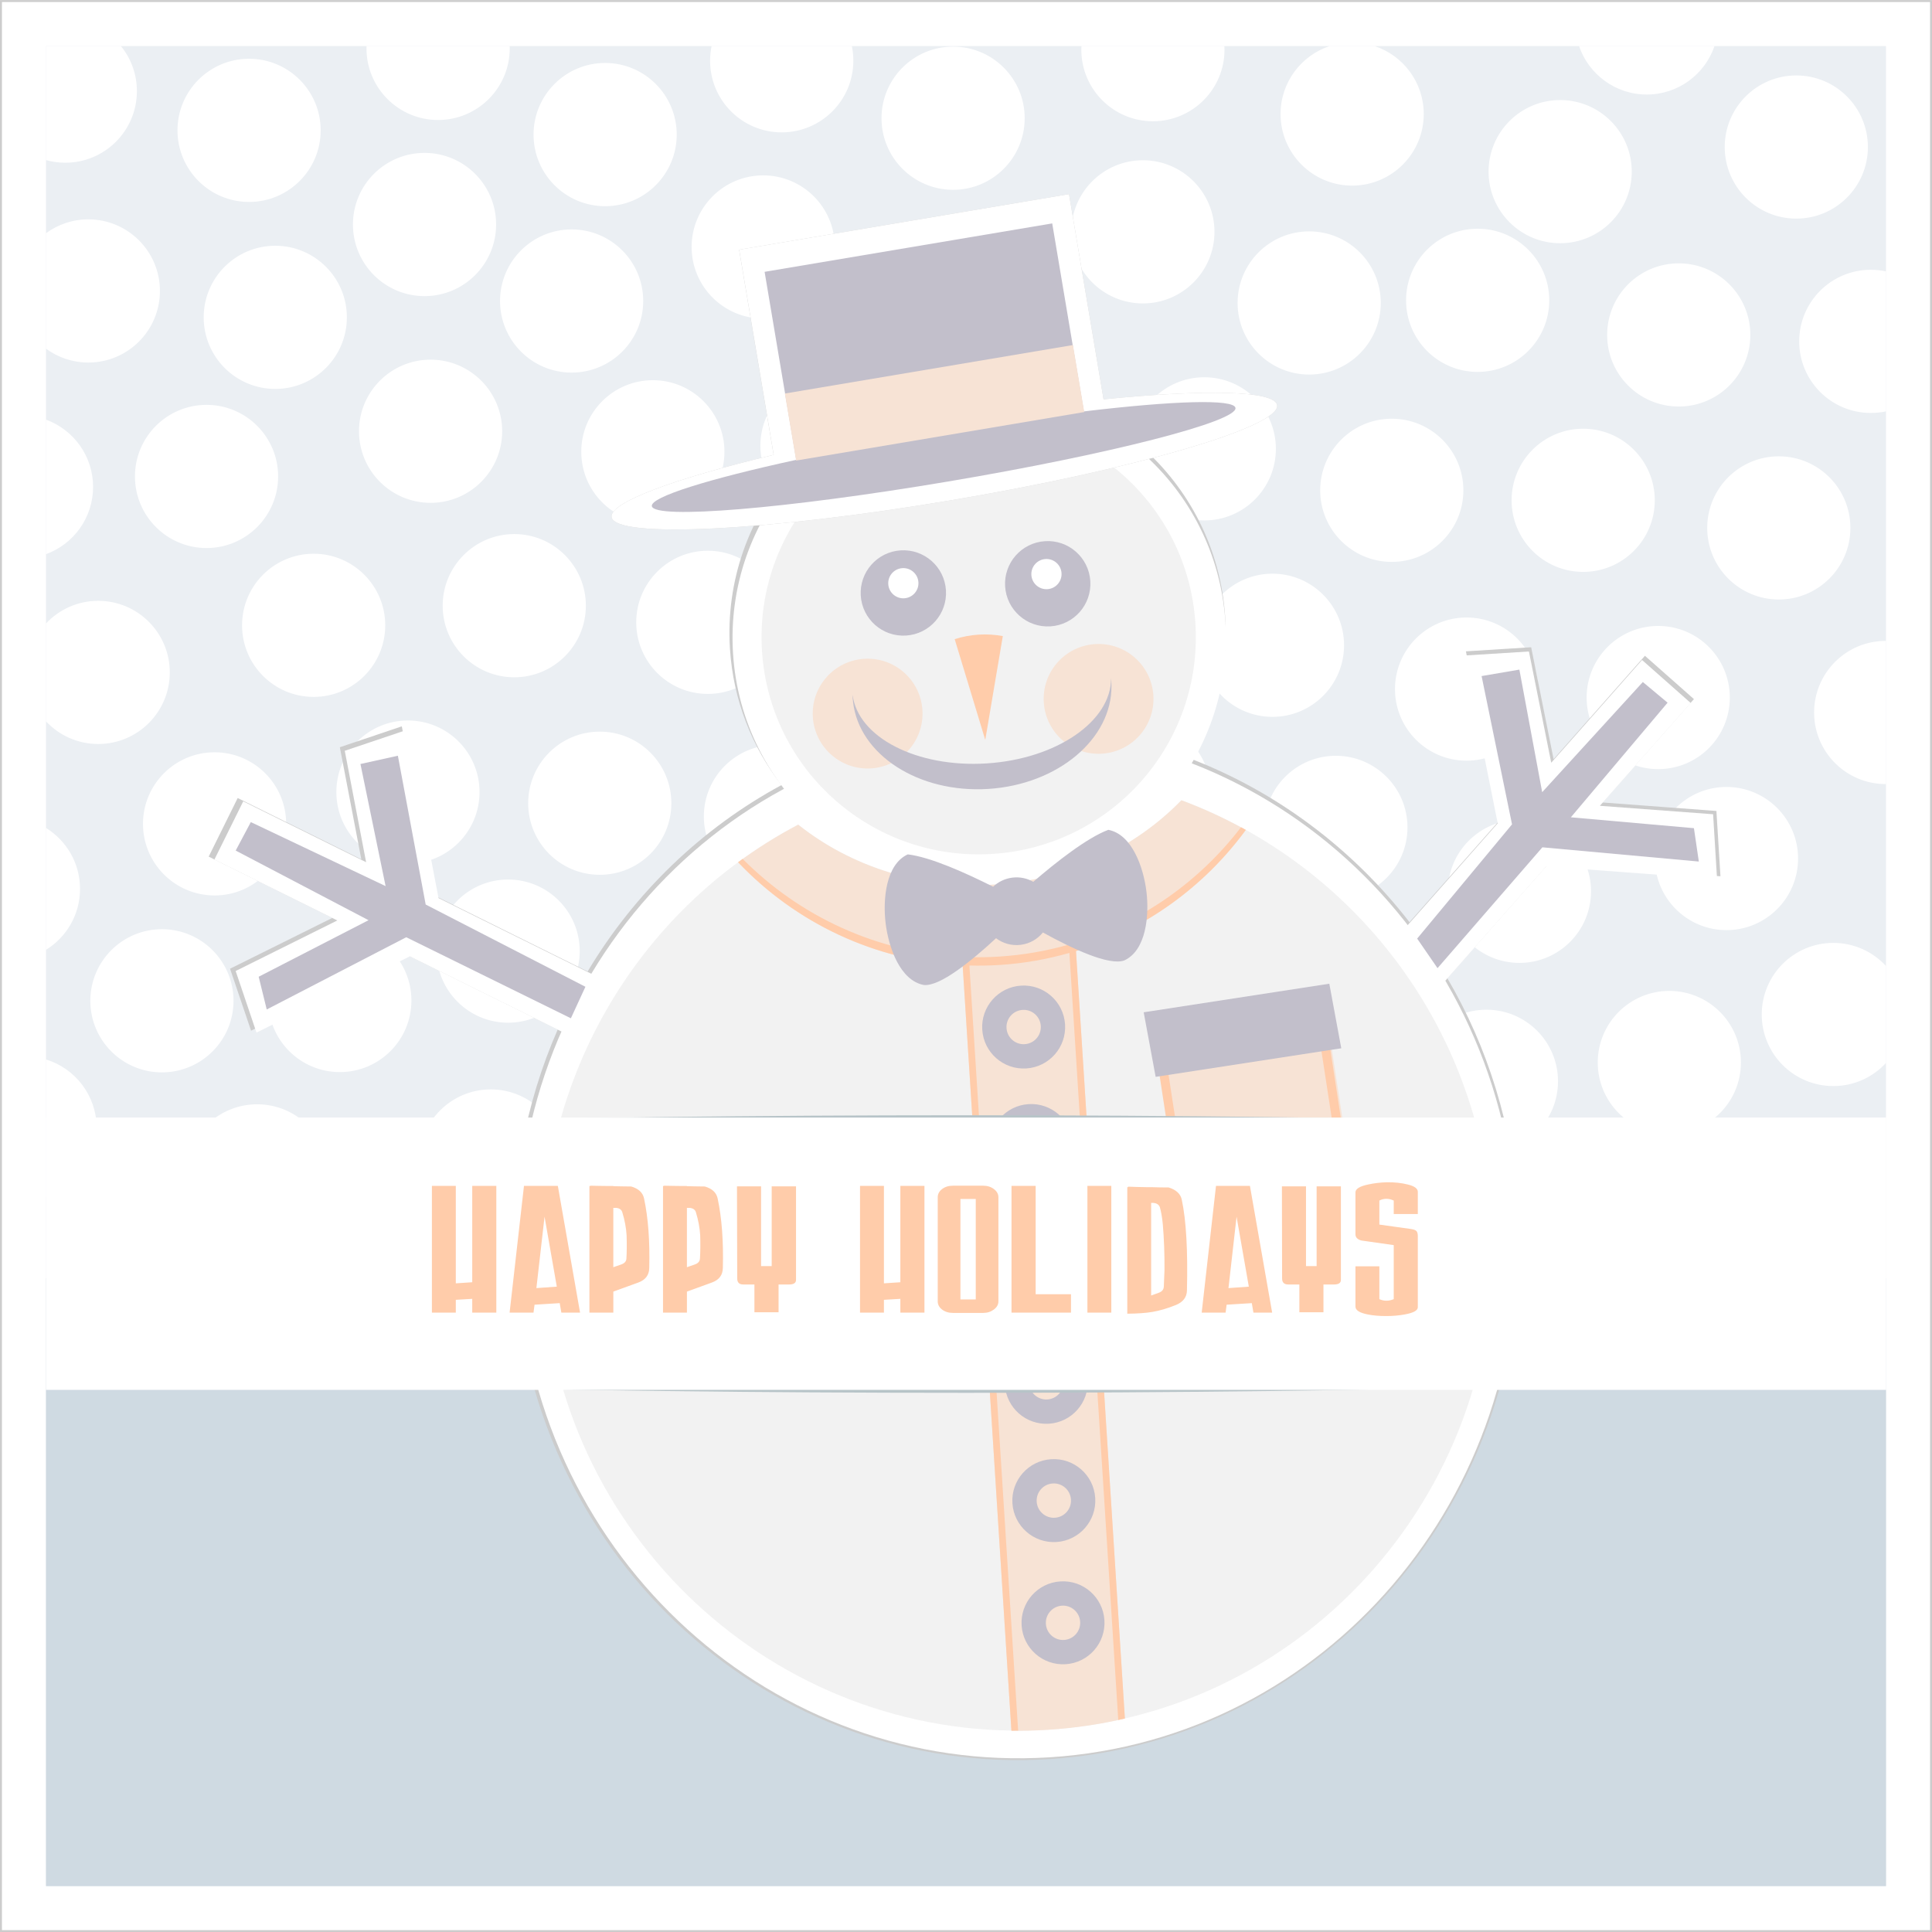
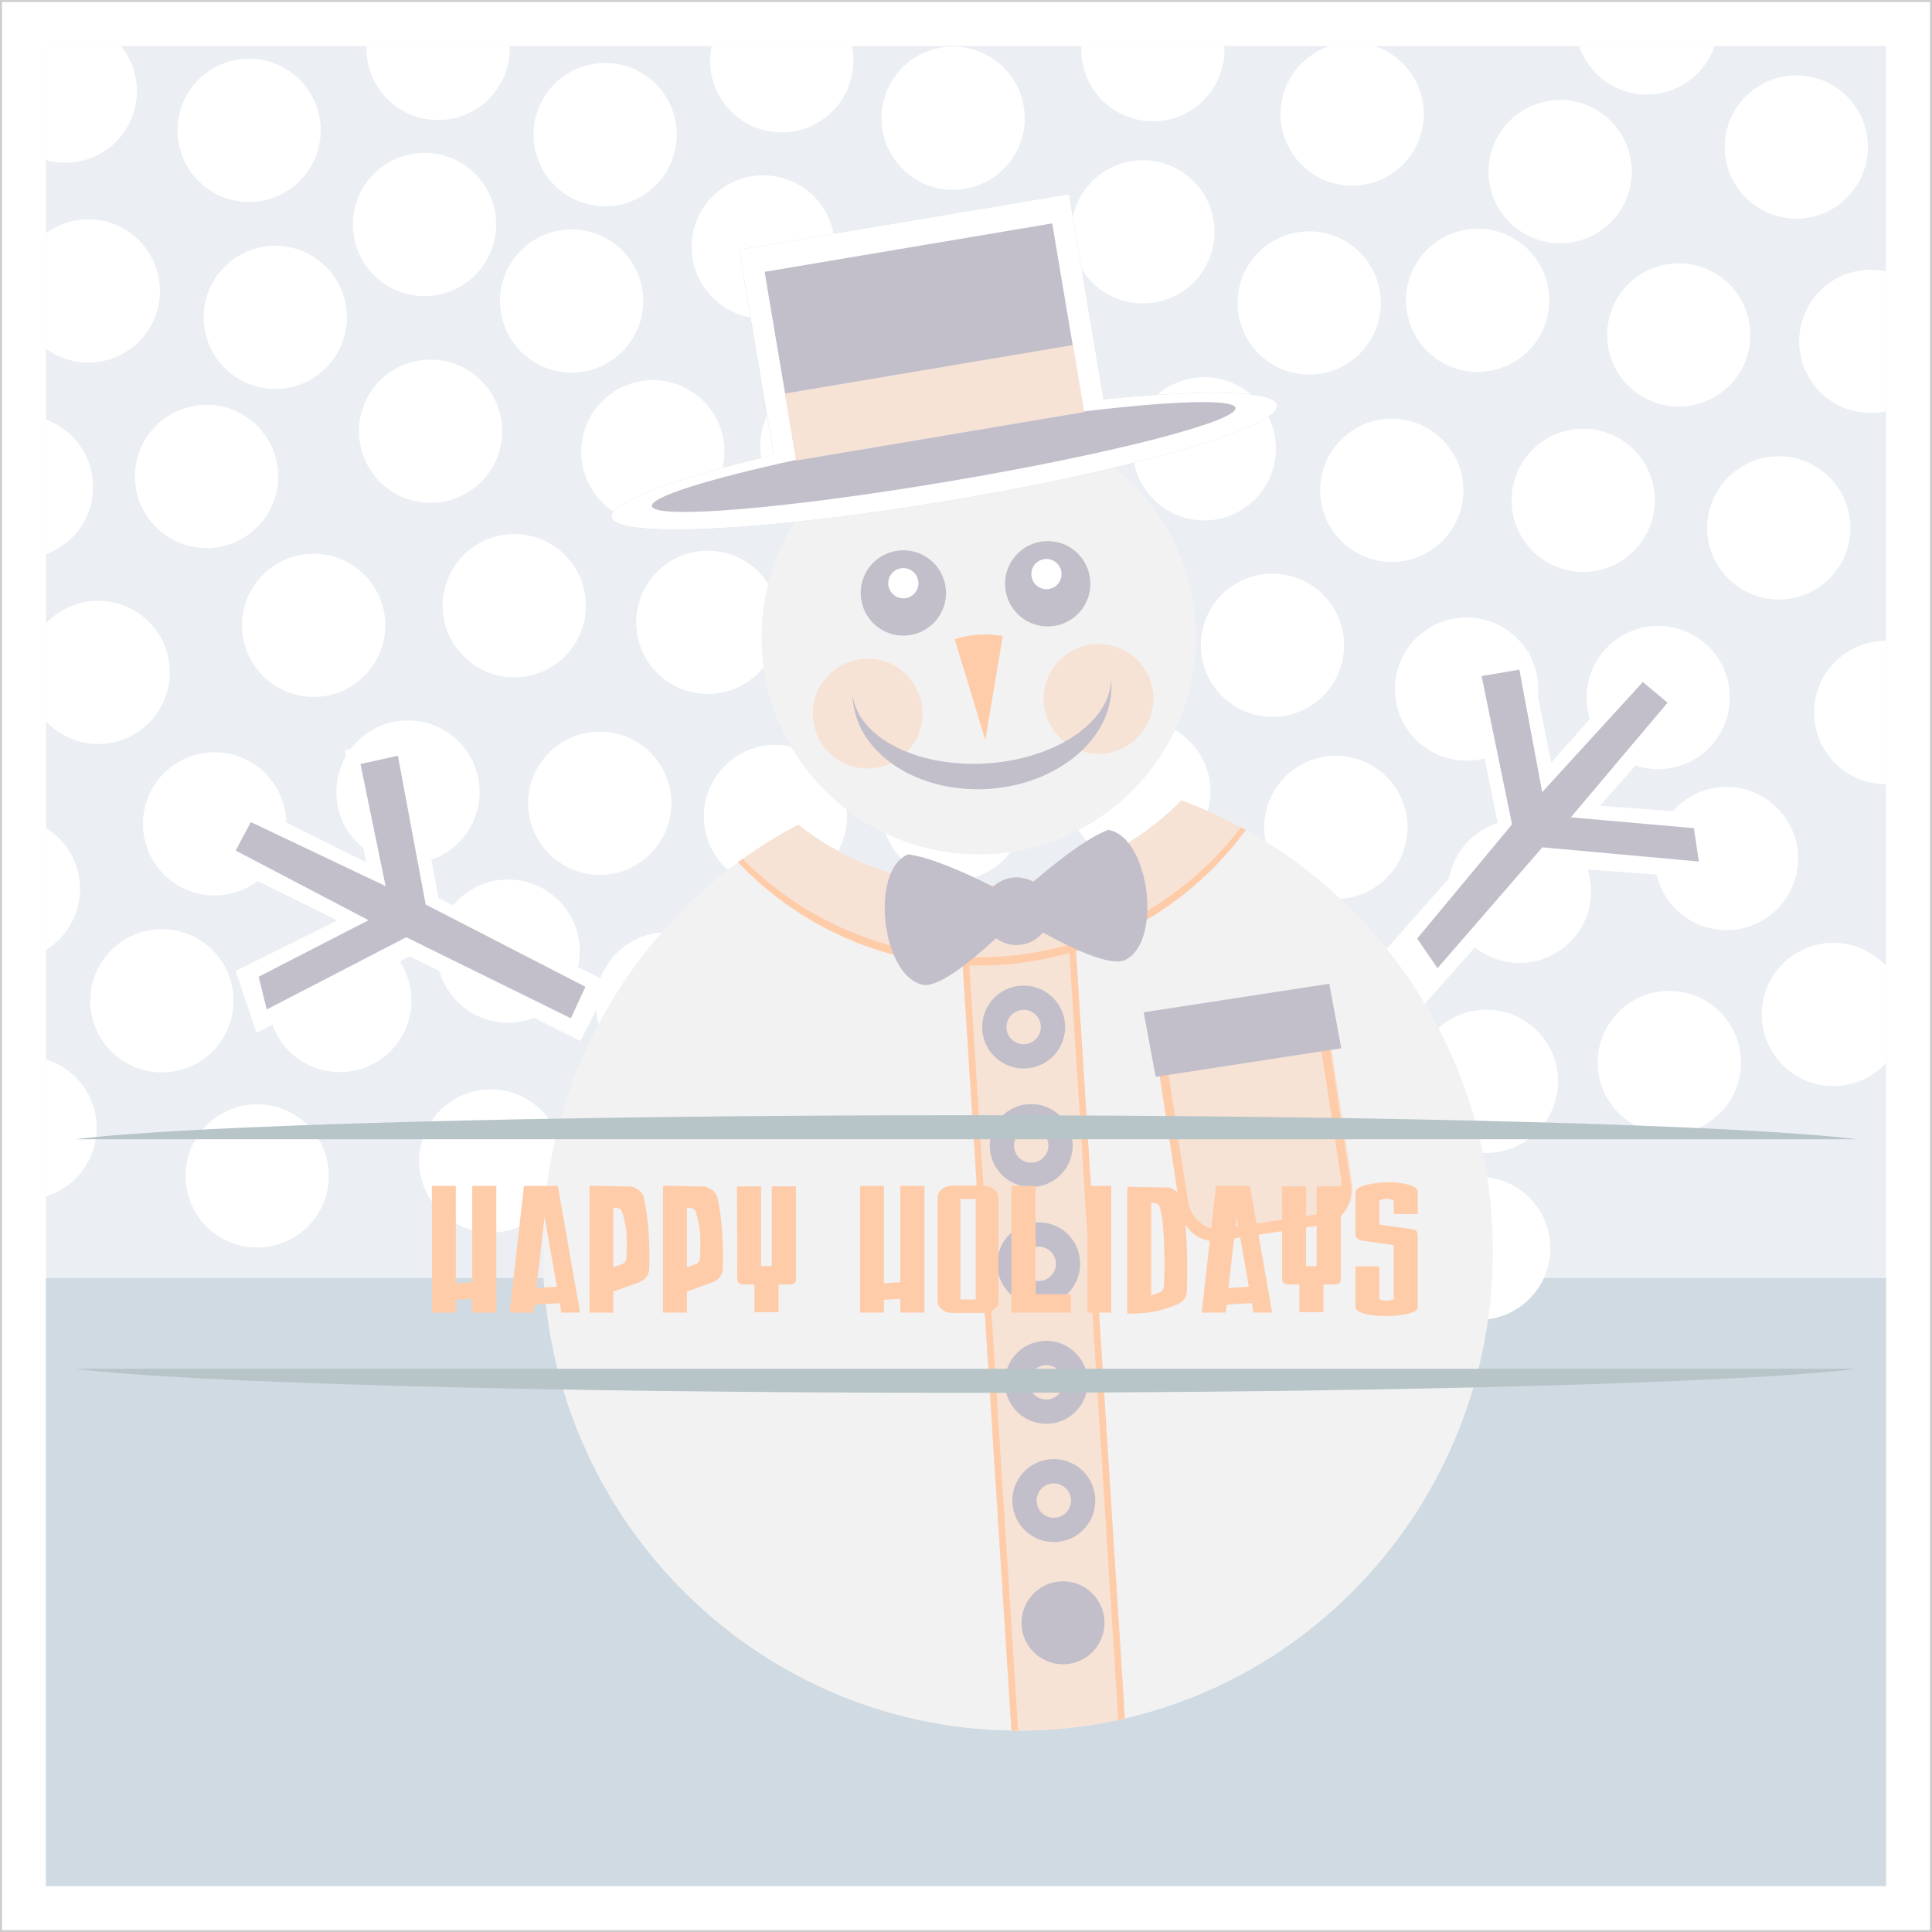
<svg xmlns="http://www.w3.org/2000/svg" xmlns:ns1="http://sodipodi.sourceforge.net/DTD/sodipodi-0.dtd" xmlns:ns2="http://www.inkscape.org/namespaces/inkscape" id="svg2" ns1:docname="_svgclean2.svg" viewBox="0 0 1000 1000" version="1.1" ns2:version="0.48.3.1 r9886">
  <title id="title3070">Simple Xmas Cards 5</title>
  <defs id="defs4">
    <filter id="filter4195" height="1.757" width="1.018" color-interpolation-filters="sRGB" y="-.378" x="-.009" ns2:collect="always">
      <feGaussianBlur id="feGaussianBlur4197" stdDeviation="2.543" ns2:collect="always" />
    </filter>
    <filter id="filter4199" height="1.757" width="1.018" color-interpolation-filters="sRGB" y="-.378" x="-.009" ns2:collect="always">
      <feGaussianBlur id="feGaussianBlur4201" stdDeviation="2.543" ns2:collect="always" />
    </filter>
    <filter id="filter6932" ns2:collect="always" color-interpolation-filters="sRGB">
      <feGaussianBlur id="feGaussianBlur6934" stdDeviation="2.952" ns2:collect="always" />
    </filter>
    <filter id="filter7008" ns2:collect="always" color-interpolation-filters="sRGB">
      <feGaussianBlur id="feGaussianBlur7010" stdDeviation="1.193" ns2:collect="always" />
    </filter>
  </defs>
  <ns1:namedview id="base" bordercolor="#666666" ns2:pageshadow="2" ns2:window-y="234" pagecolor="#ffffff" ns2:showpageshadow="false" ns2:window-maximized="0" ns2:zoom="0.21142616" ns2:window-x="234" ns2:window-height="452" showgrid="false" borderopacity="1.0" ns2:current-layer="layer1" ns2:cx="525.27738" ns2:cy="102.19516" showguides="true" ns2:guide-bbox="true" ns2:window-width="705" ns2:pageopacity="0.0" ns2:document-units="px" />
  <g id="layer1" ns2:label="Layer 1" ns2:groupmode="layer" transform="translate(-25 -27.362)">
    <g id="g7243" transform="translate(-533.27 -1073.4)">
      <path id="path6493" style="stroke:#cccccc;stroke-width:0.999;fill:#ffffff" ns2:connector-curvature="0" d="m558.77 1101.3h999v999h-999z" />
      <path id="path6495" style="fill:#ebeff3" ns2:connector-curvature="0" d="m582.08 1124.6h952.38v952.38h-952.38z" />
      <path id="path6497" d="m582.08 1762.3h952.38v314.71h-952.38z" style="fill:#cfdae2" ns2:connector-curvature="0" />
      <path id="path6499" style="fill:#ffffff" ns2:connector-curvature="0" d="m1445.7 1124.6c-4.978 14.589-18.785 25.089-35.06 25.089s-30.081-10.5-35.06-25.089h70.119zm-175.95 0c14.774 4.874 25.446 18.772 25.446 35.179 0 20.464-16.589 37.054-37.054 37.054-20.464 0-37.054-16.589-37.054-37.054 0-16.406 10.673-30.305 25.446-35.179h23.214zm-77.738 0c0.031 0.622 0.06 1.246 0.06 1.875 0 20.464-16.589 37.054-37.054 37.054-20.464 0-37.054-16.589-37.054-37.054 0-0.629 0.028-1.253 0.059-1.875h73.988zm-192.83 0c0.514 2.458 0.774 5.008 0.774 7.619 0 20.464-16.619 37.054-37.083 37.054s-37.054-16.589-37.054-37.054c0-2.611 0.26-5.161 0.774-7.619h72.589zm-177.11 0c0.013 0.406 0.03 0.811 0.03 1.22 0 20.464-16.619 37.054-37.083 37.054s-37.054-16.589-37.054-37.054c0-0.41 0.017-0.814 0.03-1.22h74.077zm-201.22 0c5.173 6.371 8.274 14.487 8.274 23.333 0 20.464-16.589 37.054-37.054 37.054-3.468 0-6.816-0.478-10-1.369v-59.018h38.78zm430.74 0.298c20.464 0 37.054 16.589 37.054 37.054 0 20.464-16.589 37.054-37.054 37.054-20.464 0-37.054-16.589-37.054-37.054 0-20.464 16.589-37.054 37.054-37.054zm-364.4 6.28c20.464 0 37.054 16.589 37.054 37.054 0 20.464-16.589 37.054-37.054 37.054-20.464 0-37.054-16.589-37.054-37.054 0-20.464 16.589-37.054 37.054-37.054zm184.29 2.173c20.464 0 37.054 16.619 37.054 37.083s-16.589 37.054-37.054 37.054c-20.464 0-37.054-16.589-37.054-37.054 0-20.464 16.589-37.083 37.054-37.083zm616.55 6.458c20.464 0 37.054 16.589 37.054 37.054 0 20.464-16.589 37.054-37.054 37.054-20.464 0-37.054-16.589-37.054-37.054 0-20.464 16.589-37.054 37.054-37.054zm-122.23 12.738c20.464 0 37.054 16.589 37.054 37.054 0 20.464-16.589 37.054-37.054 37.054-20.464 0-37.054-16.589-37.054-37.054 0-20.464 16.589-37.054 37.054-37.054zm-587.8 27.351c20.464 0 37.054 16.589 37.054 37.054 0 20.464-16.589 37.083-37.054 37.083-20.464 0-37.054-16.619-37.054-37.083s16.589-37.054 37.054-37.054zm371.82 3.809c20.464 0 37.054 16.589 37.054 37.054 0 20.464-16.589 37.054-37.054 37.054-20.464 0-37.054-16.589-37.054-37.054 0-20.464 16.589-37.054 37.054-37.054zm-196.52 7.827c20.464 0 37.054 16.589 37.054 37.054 0 20.464-16.589 37.054-37.054 37.054-20.464 0-37.054-16.589-37.054-37.054 0-20.464 16.589-37.054 37.054-37.054zm96.399 22.708c20.464 0 37.054 16.589 37.054 37.054 0 20.464-16.589 37.054-37.054 37.054-20.464 0-37.054-16.589-37.054-37.054 0-20.464 16.589-37.054 37.054-37.054zm-445.71 0.06c20.464 0 37.054 16.589 37.054 37.054 0 20.464-16.589 37.054-37.054 37.054-8.198 0-15.768-2.666-21.905-7.173v-59.762c6.137-4.507 13.707-7.173 21.905-7.173zm719.11 4.851c20.464 0 37.054 16.589 37.054 37.054 0 20.464-16.589 37.054-37.054 37.054-20.464 0-37.054-16.589-37.054-37.054 0-20.464 16.589-37.054 37.054-37.054zm-468.96 0.357c20.464 0 37.054 16.589 37.054 37.054 0 20.464-16.589 37.054-37.054 37.054-20.464 0-37.054-16.589-37.054-37.054 0-20.464 16.589-37.054 37.054-37.054zm381.76 1.012c20.464 0 37.054 16.589 37.054 37.054 0 20.464-16.589 37.054-37.054 37.054-20.464 0-37.054-16.589-37.054-37.054 0-20.464 16.589-37.054 37.054-37.054zm-535.15 7.441c20.464 0 37.054 16.589 37.054 37.054 0 20.464-16.589 37.054-37.054 37.054-20.464 0-37.054-16.589-37.054-37.054 0-20.464 16.589-37.054 37.054-37.054zm726.43 9.107c20.464 0 37.054 16.589 37.054 37.054 0 20.464-16.589 37.054-37.054 37.054-20.464 0-37.054-16.589-37.054-37.054 0-20.464 16.589-37.054 37.054-37.054zm99.405 3.333c2.707 0 5.345 0.282 7.887 0.833v72.44c-2.542 0.551-5.18 0.833-7.887 0.833-20.464 0-37.054-16.589-37.054-37.054 0-20.464 16.589-37.054 37.054-37.054zm-745.45 46.518c20.464 0 37.054 16.589 37.054 37.054 0 20.464-16.589 37.054-37.054 37.054-20.464 0-37.054-16.589-37.054-37.054 0-20.464 16.589-37.054 37.054-37.054zm315.71 4.792c20.464 0 37.054 16.589 37.054 37.054 0 20.464-16.589 37.054-37.054 37.054-20.464 0-37.083-16.589-37.083-37.054 0-20.464 16.619-37.054 37.083-37.054zm-107.95 2.679c20.464 0 37.054 16.589 37.054 37.054 0 20.464-16.589 37.054-37.054 37.054-20.464 0-37.054-16.589-37.054-37.054 0-20.464 16.589-37.054 37.054-37.054zm192.71 1.637c20.464 0 37.054 16.589 37.054 37.054 0 20.464-16.589 37.054-37.054 37.054-20.464 0-37.054-16.589-37.054-37.054 0-20.464 16.589-37.054 37.054-37.054zm-285.42 1.518c20.464 0 37.054 16.589 37.054 37.054 0 20.464-16.589 37.054-37.054 37.054-20.464 0-37.054-16.589-37.054-37.054 0-20.464 16.589-37.054 37.054-37.054zm-231.01 12.768c20.464 0 37.054 16.589 37.054 37.054 0 20.464-16.589 37.054-37.054 37.054-20.464 0-37.054-16.589-37.054-37.054 0-20.464 16.589-37.054 37.054-37.054zm613.48 7.173c20.464 0 37.054 16.589 37.054 37.054 0 20.464-16.589 37.054-37.054 37.054-20.464 0-37.054-16.589-37.054-37.054 0-20.464 16.589-37.054 37.054-37.054zm-696.58 0.476c14.22 5.178 24.375 18.81 24.375 34.822 0 16.011-10.155 29.644-24.375 34.821v-69.643zm795.65 4.702c20.464 0 37.054 16.589 37.054 37.054 0 20.464-16.589 37.054-37.054 37.054-20.464 0-37.054-16.589-37.054-37.054 0-20.464 16.589-37.054 37.054-37.054zm101.25 14.286c20.464 0 37.054 16.589 37.054 37.054 0 20.464-16.589 37.054-37.054 37.054-20.464 0-37.054-16.589-37.054-37.054 0-20.464 16.589-37.054 37.054-37.054zm-654.52 40.238c20.464 0 37.054 16.619 37.054 37.083s-16.589 37.054-37.054 37.054c-20.464 0-37.054-16.589-37.054-37.054 0-20.464 16.589-37.083 37.054-37.083zm100.18 8.631c20.464 0 37.054 16.589 37.054 37.054 0 20.464-16.589 37.054-37.054 37.054-20.464 0-37.054-16.589-37.054-37.054 0-20.464 16.589-37.054 37.054-37.054zm-204.02 1.548c20.464 0 37.054 16.589 37.054 37.054 0 20.464-16.589 37.054-37.054 37.054-20.464 0-37.054-16.589-37.054-37.054 0-20.464 16.589-37.054 37.054-37.054zm300.24 0.268c20.464 0 37.054 16.589 37.054 37.054 0 20.464-16.589 37.054-37.054 37.054-20.464 0-37.054-16.589-37.054-37.054 0-20.464 16.589-37.054 37.054-37.054zm88.75 2.827c20.464 0 37.054 16.589 37.054 37.054 0 20.464-16.589 37.054-37.054 37.054-20.464 0-37.054-16.589-37.054-37.054 0-20.464 16.589-37.054 37.054-37.054zm107.29 7.232c20.464 0 37.054 16.589 37.054 37.054 0 20.464-16.589 37.054-37.054 37.054-20.464 0-37.054-16.589-37.054-37.054 0-20.464 16.589-37.054 37.054-37.054zm-607.8 14.048c20.464 0 37.054 16.589 37.054 37.054 0 20.464-16.589 37.054-37.054 37.054-10.661 0-20.264-4.519-27.024-11.726v-50.655c6.76-7.207 16.363-11.726 27.024-11.726zm708.27 8.631c20.464 0 37.054 16.589 37.054 37.054 0 20.464-16.589 37.054-37.054 37.054-20.464 0-37.054-16.589-37.054-37.054 0-20.464 16.589-37.054 37.054-37.054zm99.196 4.375c20.464 0 37.054 16.589 37.054 37.054 0 20.464-16.589 37.054-37.054 37.054-20.464 0-37.054-16.589-37.054-37.054 0-20.464 16.589-37.054 37.054-37.054zm117.89 7.738v74.107c-0.05 0-0.099 0-0.149 0-20.464 0-37.054-16.589-37.054-37.054 0-20.464 16.589-37.054 37.054-37.054 0.05 0 0.099-0 0.149 0zm-386.7 41.042c20.464 0 37.054 16.589 37.054 37.054 0 20.464-16.589 37.054-37.054 37.054-20.464 0-37.054-16.589-37.054-37.054 0-20.464 16.589-37.054 37.054-37.054zm-378.33 0.149c20.464 0 37.054 16.589 37.054 37.054 0 20.464-16.589 37.054-37.054 37.054-20.464 0-37.054-16.589-37.054-37.054 0-20.464 16.589-37.054 37.054-37.054zm99.286 5.774c20.464 0 37.054 16.589 37.054 37.054 0 20.464-16.589 37.054-37.054 37.054-20.464 0-37.054-16.589-37.054-37.054 0-20.464 16.589-37.054 37.054-37.054zm182.89 3.036c20.464 0 37.054 16.589 37.054 37.054 0 20.464-16.589 37.054-37.054 37.054-20.464 0-37.054-16.589-37.054-37.054 0-20.464 16.589-37.054 37.054-37.054zm-91.964 3.809c20.464 0 37.054 16.589 37.054 37.054 0 20.464-16.589 37.054-37.054 37.054-20.464 0-37.054-16.589-37.054-37.054 0-20.464 16.589-37.054 37.054-37.054zm-290.3 3.839c20.464 0 37.054 16.589 37.054 37.054 0 20.464-16.589 37.054-37.054 37.054-20.464 0-37.054-16.589-37.054-37.054 0-20.464 16.589-37.054 37.054-37.054zm580.36 1.815c20.464 0 37.083 16.589 37.083 37.054 0 20.464-16.619 37.054-37.083 37.054s-37.054-16.589-37.054-37.054c0-20.464 16.589-37.054 37.054-37.054zm202.2 16.131c20.464 0 37.054 16.589 37.054 37.054 0 20.464-16.589 37.054-37.054 37.054-20.464 0-37.054-16.589-37.054-37.054 0-20.464 16.589-37.054 37.054-37.054zm-107.17 16.964c20.464 0 37.054 16.589 37.054 37.054 0 20.464-16.589 37.054-37.054 37.054-20.464 0-37.054-16.589-37.054-37.054 0-20.464 16.589-37.054 37.054-37.054zm-762.65 4.256c10.574 6.526 17.619 18.21 17.619 31.548s-7.045 25.022-17.619 31.548v-63.095zm591.28 24.911c20.464 0 37.054 16.589 37.054 37.054 0 20.464-16.589 37.054-37.054 37.054-20.464 0-37.054-16.589-37.054-37.054 0-20.464 16.589-37.054 37.054-37.054zm-352.08 1.786c20.464 0 37.054 16.589 37.054 37.054 0 20.464-16.589 37.054-37.054 37.054-20.464 0-37.054-16.589-37.054-37.054 0-20.464 16.589-37.054 37.054-37.054zm268.07 8.095c20.464 0 37.054 16.589 37.054 37.054 0 20.464-16.589 37.054-37.054 37.054-20.464 0-37.054-16.589-37.054-37.054 0-20.464 16.589-37.054 37.054-37.054zm-355.18 17.47c20.464 0 37.054 16.589 37.054 37.054 0 20.464-16.589 37.054-37.054 37.054-20.464 0-37.054-16.589-37.054-37.054 0-20.464 16.589-37.054 37.054-37.054zm-92.083 0.149c20.464 0 37.054 16.589 37.054 37.054 0 20.464-16.589 37.054-37.054 37.054-20.464 0-37.054-16.589-37.054-37.054 0-20.464 16.589-37.054 37.054-37.054zm261.61 1.548c20.464 0 37.054 16.589 37.054 37.054 0 20.464-16.589 37.054-37.054 37.054-20.464 0-37.054-16.589-37.054-37.054 0-20.464 16.589-37.054 37.054-37.054zm603.51 5.536c10.781 0 20.491 4.614 27.262 11.964v50.178c-6.771 7.35-16.48 11.964-27.262 11.964-20.464 0-37.054-16.589-37.054-37.054 0-20.464 16.589-37.054 37.054-37.054zm-511.88 0.714c20.465 0 37.054 16.589 37.054 37.054 0 20.464-16.589 37.054-37.054 37.054-20.464 0-37.054-16.589-37.054-37.054 0-20.464 16.589-37.054 37.054-37.054zm247.02 3.214c20.464 0 37.054 16.589 37.054 37.054 0 20.464-16.589 37.054-37.054 37.054-20.464 0-37.054-16.589-37.054-37.054 0-20.464 16.589-37.054 37.054-37.054zm179.97 20.923c20.464 0 37.054 16.589 37.054 37.054 0 20.464-16.589 37.054-37.054 37.054-20.464 0-37.054-16.589-37.054-37.054 0-20.464 16.589-37.054 37.054-37.054zm-94.673 9.732c20.464 0 37.054 16.589 37.054 37.054 0 20.464-16.589 37.054-37.054 37.054-20.464 0-37.054-16.589-37.054-37.054 0-20.464 16.589-37.054 37.054-37.054zm-745.57 25.744c15.176 4.635 26.22 18.753 26.22 35.446s-11.044 30.811-26.22 35.446v-70.893zm566.96 1.726c20.464 0 37.054 16.589 37.054 37.054 0 20.464-16.589 37.054-37.054 37.054-20.464 0-37.054-16.589-37.054-37.054 0-20.464 16.589-37.054 37.054-37.054zm-106.1 10.684c20.464 0 37.054 16.589 37.054 37.054 0 20.464-16.589 37.054-37.054 37.054-20.464 0-37.054-16.589-37.054-37.054 0-20.464 16.589-37.054 37.054-37.054zm-230.63 3.095c20.464 0 37.054 16.589 37.054 37.054 0 20.464-16.589 37.054-37.054 37.054-20.464 0-37.054-16.589-37.054-37.054 0-20.464 16.589-37.054 37.054-37.054zm-120.92 7.708c20.464 0 37.054 16.589 37.054 37.054 0 20.464-16.589 37.054-37.054 37.054-20.464 0-37.054-16.589-37.054-37.054 0-20.464 16.589-37.054 37.054-37.054zm553.13 3.571c20.464 0 37.054 16.589 37.054 37.054 0 20.464-16.589 37.054-37.054 37.054-20.464 0-37.054-16.589-37.054-37.054 0-20.464 16.589-37.054 37.054-37.054zm-309.08 13.006c20.464 0 37.054 16.589 37.054 37.054 0 20.464-16.589 37.054-37.054 37.054-20.464 0-37.054-16.589-37.054-37.054 0-20.464 16.589-37.054 37.054-37.054zm388.24 20.893c20.464 0 37.054 16.589 37.054 37.054 0 20.464-16.589 37.054-37.054 37.054-20.464 0-37.054-16.589-37.054-37.054 0-20.464 16.589-37.054 37.054-37.054z" />
      <g id="g7203" transform="matrix(1.036 -.066 .066 1.036 -126.88 3.939)">
-         <path id="path6927" style="filter:url(#filter6932);fill:#cccccc" transform="matrix(1.006 0 0 1.006 -6.796 -8.501)" ns2:connector-curvature="0" d="m1058.3 1319.2c-67.913 0-122.97 55.056-122.97 122.97 0 25.604 7.829 49.375 21.219 69.063-40.983 18.874-76.11 48.798-101.78 86.094l-73.5-42.469-10.688-84.625-31.312 8.375 7.094 56.094-59.219-34.188-16.188 28.062 59.219 34.219-52.188 21.906 8.438 31.312 78.688-33.062 73.031 42.156c-18.523 35.831-29.031 76.717-29.031 120.12 0 141.52 111.57 256.25 249.19 256.25 137.61 0 249.16-114.73 249.16-256.25 0-42.354-9.996-82.301-27.688-117.5l53.75-53.531 84.562 11.75 0.062-32.438-56.062-7.781 48.469-48.25-22.875-22.969-48.437 48.25-7.563-56.062-32.406-0.031 11.438 84.531-47.875 47.656c-25.759-38.002-61.275-68.496-102.81-87.625 13.39-19.688 21.25-43.458 21.25-69.063 0-67.913-55.056-122.97-122.97-122.97z" />
-         <path id="path6910" style="fill:#ffffff" ns2:connector-curvature="0" transform="matrix(1.505 0 0 1.548 -643.14 -522.17)" d="m1296 1466.4c0 91.431-74.12 165.55-165.55 165.55-91.431 0-165.55-74.12-165.55-165.55 0-91.431 74.12-165.55 165.55-165.55 91.431 0 165.55 74.12 165.55 165.55z" />
-         <path id="path6908" style="fill:#ffffff" ns2:connector-curvature="0" transform="matrix(.743 0 0 .743 218.61 355.32)" d="m1296 1466.4c0 91.431-74.12 165.55-165.55 165.55-91.431 0-165.55-74.12-165.55-165.55 0-91.431 74.12-165.55 165.55-165.55 91.431 0 165.55 74.12 165.55 165.55z" />
        <g id="g7093">
          <g id="g7085">
            <path id="rect7025" style="fill:#ffffff" ns2:connector-curvature="0" d="m670.93 1530.9 59.234 34.199-52.185 21.931 8.409 31.304 78.697-33.073 82.314 47.524 16.199-28.058-82.364-47.553-10.671-84.636-31.315 8.369 7.089 56.119-59.209-34.184-16.199 28.058z" />
            <path id="path7036" ns1:nodetypes="ccccccccccccc" d="m681.81 1527.1 63.894 38.859-56.457 24.65 2.972 16.546 71.706-31.52 79.358 45.547 8.229-15.224-76.875-45.982-9.117-74.927-18.887 2.932 8.642 61.556-65.034-36.126z" style="fill:#c2bfcb" ns2:connector-curvature="0" />
          </g>
          <g id="g7089">
            <path id="path7053" d="m1410.5 1499.8-48.458 48.27 56.068 7.787-0.084 32.414-84.553-11.743-67.34 67.078-22.865-22.954 67.381-67.119-11.434-84.536 32.414 0.043 7.568 56.056 48.438-48.249 22.865 22.954z" style="fill:#ffffff" ns2:connector-curvature="0" />
            <path id="path7055" ns1:nodetypes="ccccccccccccc" ns2:connector-curvature="0" style="fill:#c2bfcb" d="m1399 1498.9-51.765 53.971 60.895 9.316 1.379 16.754-77.398-12.037-56.007 56.811-9.192-15.364 50.823-53.829-10.44-74.754 19.006-2.019 7.464 61.71 53.569-51.623z" />
          </g>
        </g>
        <path id="path6916" style="fill:#f2f2f2" transform="translate(0 2.362)" ns2:connector-curvature="0" d="m1058.3 1333.9c-59.786 0-108.28 48.464-108.28 108.25s48.495 108.25 108.28 108.25c59.786 0 108.25-48.464 108.25-108.25s-48.464-108.25-108.25-108.25zm-95.75 195.75c-83.115 37.161-141.12 121.22-141.12 218.97 0 132.18 106.06 239.31 236.87 239.31s236.84-107.14 236.84-239.31c0-97.745-58.01-181.81-141.12-218.97-24.609 22.268-58.406 36.031-95.719 36.031-37.312 0-71.141-13.763-95.75-36.031z" />
        <g id="g6964" transform="translate(.002)">
          <path id="path6952" d="m1000.6 1451.6c-15.123 0-27.375 12.252-27.375 27.375s12.252 27.375 27.375 27.375 27.375-12.252 27.375-27.375-12.252-27.375-27.375-27.375zm115.38 0c-15.123 0-27.375 12.252-27.375 27.375s12.252 27.375 27.375 27.375 27.375-12.252 27.375-27.375-12.252-27.375-27.375-27.375z" style="fill:#f7e3d5" ns2:connector-curvature="0" />
          <path id="path6923" d="m1022.2 1398.8c-11.755 0-21.281 9.526-21.281 21.281s9.527 21.281 21.281 21.281c11.755 0 21.281-9.526 21.281-21.281s-9.527-21.281-21.281-21.281zm72.125 0c-11.755 0-21.281 9.526-21.281 21.281s9.527 21.281 21.281 21.281c11.755 0 21.281-9.526 21.281-21.281s-9.527-21.281-21.281-21.281z" style="opacity:.538;fill:#9893aa" ns2:connector-curvature="0" />
          <path id="rect6936" d="m1058.3 1443.2c-4.121 0-8.147 0.519-12.023 1.494l12.023 51.105 12.023-51.105c-3.883-0.979-7.894-1.494-12.023-1.494z" style="fill:#ffccaa" ns2:connector-curvature="0" />
          <path id="path6944" d="m993.72 1469.1c-0.027 0.501-0.068 1.01-0.068 1.516 0 0.044-0 0.087 0 0.131-0 0.035 0 0.069 0 0.104 0 0.658 0.018 1.309 0.068 1.96 1.339 26.403 29.733 47.475 64.562 47.475s63.19-21.072 64.528-47.475c0.05-0.651 0.064-1.302 0.068-1.96 0-0.079 0.001-0.157 0-0.235 0-0.506-0.012-1.014-0.034-1.516-1.205 21.35-29.646 38.435-64.562 38.435-34.917 0-63.358-17.085-64.562-38.435z" ns1:nodetypes="cscccsccccscc" style="fill:#c2bfcb" ns2:connector-curvature="0" />
          <path id="path6959" d="m1022.5 1407.7c-4.156 0-7.531 3.375-7.531 7.531s3.375 7.531 7.531 7.531 7.531-3.375 7.531-7.531-3.375-7.531-7.531-7.531zm71.5 0c-4.156 0-7.531 3.375-7.531 7.531s3.375 7.531 7.531 7.531 7.531-3.375 7.531-7.531-3.375-7.531-7.531-7.531z" style="fill:#ffffff" ns2:connector-curvature="0" />
        </g>
        <g id="g7018" transform="matrix(.995 -.103 .103 .995 -150.82 116.66)">
          <path id="rect6983" d="m979.92 1234.5v103.72c-50.665 3.413-84.812 9.822-84.812 17.188 0 10.938 75.292 19.812 168.19 19.812 92.896 0 168.22-8.874 168.22-19.812 0-7.365-34.179-13.775-84.844-17.188v-103.72h-166.75z" style="filter:url(#filter7008);fill:#cccccc" ns2:connector-curvature="0" />
          <path id="path6975" d="m979.95 1234.5v103.72c-50.673 3.412-84.844 9.822-84.844 17.188 0 10.938 75.292 19.812 168.19 19.812 92.896 0 168.22-8.874 168.22-19.812 0-7.365-34.179-13.775-84.844-17.188v-103.72h-166.72z" style="fill:#ffffff" ns2:connector-curvature="0" />
          <path id="path6981" d="m990.62 1247.5v95.031c-44.646 2.134-74.812 6.182-74.812 10.812 0 6.857 66.032 12.406 147.5 12.406s147.5-5.549 147.5-12.406c0-4.63-30.167-8.678-74.812-10.812v-95.031h-145.38z" style="fill:#c2bfcb" ns2:connector-curvature="0" />
          <path id="rect7016" style="fill:#f7e3d5" ns2:connector-curvature="0" d="m990.5 1309h145.63v33.873h-145.63z" />
        </g>
        <g id="g7188">
          <path id="rect7123" d="m1039.9 1576.8v410.5c6.065 0.47 12.19 0.688 18.375 0.688 13.101 0 25.947-1.09 38.469-3.156v-408.03h-56.844z" style="fill:#f7e3d5" transform="translate(0 2.362)" ns2:connector-curvature="0" />
          <path id="path7110" d="m1068.3 1619.2c-11.428 0-20.688 9.259-20.688 20.688 0 11.428 9.259 20.687 20.688 20.687 11.428 0 20.687-9.259 20.687-20.687s-9.259-20.688-20.687-20.688zm0 12.125c4.732 0 8.562 3.83 8.562 8.563 0 4.732-3.83 8.562-8.562 8.562-4.733 0-8.563-3.83-8.563-8.562 0-4.733 3.83-8.563 8.563-8.563z" style="fill:#c2bfcb" ns2:connector-curvature="0" />
          <path id="path7115" style="fill:#c2bfcb" ns2:connector-curvature="0" d="m1068.3 1678.4c-11.428 0-20.688 9.259-20.688 20.688 0 11.428 9.259 20.687 20.688 20.687 11.428 0 20.687-9.259 20.687-20.687s-9.259-20.688-20.687-20.688zm0 12.125c4.732 0 8.562 3.83 8.562 8.563 0 4.732-3.83 8.562-8.562 8.562-4.733 0-8.563-3.83-8.563-8.562 0-4.733 3.83-8.563 8.563-8.563z" />
          <path id="path7117" d="m1068.3 1737.5c-11.428 0-20.688 9.259-20.688 20.688 0 11.428 9.259 20.687 20.688 20.687 11.428 0 20.687-9.259 20.687-20.687s-9.259-20.688-20.687-20.688zm0 12.125c4.732 0 8.562 3.83 8.562 8.563 0 4.732-3.83 8.562-8.562 8.562-4.733 0-8.563-3.83-8.563-8.562 0-4.733 3.83-8.563 8.563-8.563z" style="fill:#c2bfcb" ns2:connector-curvature="0" />
          <path id="path7119" style="fill:#c2bfcb" ns2:connector-curvature="0" d="m1068.3 1796.7c-11.428 0-20.688 9.259-20.688 20.688 0 11.428 9.259 20.687 20.688 20.687 11.428 0 20.687-9.259 20.687-20.687s-9.259-20.688-20.687-20.688zm0 12.125c4.732 0 8.562 3.83 8.562 8.563 0 4.732-3.83 8.562-8.562 8.562-4.733 0-8.563-3.83-8.563-8.562 0-4.733 3.83-8.563 8.563-8.563z" />
          <path id="path7121" d="m1068.3 1855.8c-11.428 0-20.688 9.259-20.688 20.688 0 11.428 9.259 20.687 20.688 20.687 11.428 0 20.687-9.259 20.687-20.687s-9.259-20.688-20.687-20.688zm0 12.125c4.732 0 8.562 3.83 8.562 8.563 0 4.732-3.83 8.562-8.562 8.562-4.733 0-8.563-3.83-8.563-8.562 0-4.733 3.83-8.563 8.563-8.563z" style="fill:#c2bfcb" ns2:connector-curvature="0" />
          <path id="path6916-2" style="fill:#f7e3d5" d="m962.53 1529.7c-10.813 4.835-21.203 10.463-31.094 16.813 30.299 36.292 75.877 59.406 126.84 59.406 50.967 0 96.527-23.114 126.81-59.406-9.891-6.349-20.28-11.978-31.094-16.813-24.609 22.268-58.406 36.031-95.719 36.031-37.312 0-71.141-13.763-95.75-36.031z" ns1:nodetypes="ccsccsc" transform="translate(0 2.362)" ns2:connector-curvature="0" />
          <path id="path7144" d="m933.75 1545c-0.777 0.486-1.542 0.974-2.312 1.469 26.607 31.87 64.994 53.59 108.47 58.406v382.38c1.111 0.086 2.229 0.117 3.344 0.188v-382.25c4.951 0.447 9.964 0.688 15.031 0.688 12.057 0 23.804-1.326 35.125-3.781v383.22c1.115-0.168 2.234-0.348 3.344-0.531v-383.44c35.146-8.396 65.929-28.016 88.344-54.875-0.771-0.495-1.536-0.983-2.313-1.469-22.196 25.466-52.081 44.047-86.031 52.156v-20.406h-3.344v21.188c-11.319 2.454-23.07 3.75-35.125 3.75-5.065 0-10.082-0.241-15.031-0.688v-24.25h-3.344v23.938c-42.22-4.8-79.65-25.4-106.15-55.8z" style="fill:#ffccaa" transform="translate(0 2.362)" ns2:connector-curvature="0" />
          <path id="path7101" d="m1016.1 1550.3c-11.232 4.334-13.888 21.606-13.188 33.625 0.7 12.019 5.344 28.866 17.003 31.866 7.955 1.392 24.608-10.496 37.468-20.975 3.206 2.768 7.458 4.34 12.021 4.074 4.569-0.266 8.603-2.313 11.466-5.442 13.988 8.918 31.888 18.79 39.627 16.484 11.232-4.334 13.888-21.606 13.188-33.626-0.7-12.019-5.344-28.866-17.003-31.866-10.888 3.304-27.033 14.445-38.992 23.486-2.929-1.927-6.48-2.962-10.25-2.743-3.769 0.22-7.2 1.661-9.885 3.916-12.929-7.587-30.261-16.783-41.455-18.8z" style="fill:#c2bfcb" ns2:connector-curvature="0" />
          <g id="g7178" transform="matrix(.996 -.089 .089 .996 -139.69 97.21)">
            <path id="rect7176" style="fill:#f7e3d5" ns2:connector-curvature="0" d="m1146.7 1656h52.675c9.264 0 16.722 8.085 16.722 18.128v71.604c0 10.043-7.458 18.128-16.722 18.128h-52.675c-9.264 0-16.722-8.085-16.722-18.128v-71.604c0-10.043 7.458-18.128 16.722-18.128z" />
            <path id="rect7183" d="m1203.4 1638.1c-0.567-0.012-1.142 0.011-1.719 0.062l-52.469 4.656c-9.228 0.82-15.921 9.559-15.031 19.562l6.313 71.312c0.889 10.003 9.053 17.383 18.281 16.562l52.469-4.656c9.228-0.821 15.921-9.528 15.031-19.531l-6.312-71.344c-0.834-9.378-8.061-16.452-16.562-16.625zm-2.406 5.844c7.615 0.155 14.066 6.506 14.812 14.906l5.688 63.875c0.797 8.96-5.235 16.765-13.5 17.5l-47 4.187c-8.265 0.735-15.547-5.884-16.344-14.844l-5.688-63.875c-0.797-8.96 5.235-16.765 13.5-17.5l47-4.188c0.517-0.046 1.024-0.073 1.531-0.062z" style="fill:#ffccaa" transform="matrix(.996 .089 -.089 .996 147.55 -82.103)" ns2:connector-curvature="0" />
            <path id="rect7174" style="fill:#c2bfcb" d="m1126.2 1643.6h93.645l0.999 32.727h-93.645z" ns1:nodetypes="ccccc" ns2:connector-curvature="0" transform="translate(0 2.362)" />
          </g>
-           <path id="path7241" style="fill:#c2bfcb" ns2:connector-curvature="0" d="m1069 1916.9c-11.428 0-20.688 9.259-20.688 20.688 0 11.428 9.259 20.687 20.688 20.687 11.428 0 20.687-9.259 20.687-20.687s-9.259-20.688-20.687-20.688zm0 12.125c4.732 0 8.562 3.83 8.562 8.563 0 4.732-3.83 8.562-8.562 8.562-4.733 0-8.563-3.83-8.563-8.562 0-4.733 3.83-8.563 8.563-8.563z" />
+           <path id="path7241" style="fill:#c2bfcb" ns2:connector-curvature="0" d="m1069 1916.9c-11.428 0-20.688 9.259-20.688 20.688 0 11.428 9.259 20.687 20.688 20.687 11.428 0 20.687-9.259 20.687-20.687s-9.259-20.688-20.687-20.688zm0 12.125z" />
        </g>
      </g>
      <g id="g6531" transform="translate(-542.6)">
        <g id="g6533" transform="matrix(1.27 0 0 1.073 1128.4 1044.1)">
          <g id="g6535" transform="matrix(1.022 0 0 .893 -8.034 99.486)">
            <path id="path6537" d="m368.56 546.94c-159.95 0-294.72 6.816-336.38 16.125h672.75c-41.658-9.309-176.43-16.125-336.38-16.125z" style="filter:url(#filter4199);fill:#b7c4c8" transform="matrix(1.056 0 0 .805 -17.331 109.87)" ns2:connector-curvature="0" />
            <path id="path6539" style="filter:url(#filter4195);fill:#b7c4c8" ns2:connector-curvature="0" d="m368.56 546.94c-159.95 0-294.72 6.816-336.38 16.125h672.75c-41.658-9.309-176.43-16.125-336.38-16.125z" transform="matrix(1.056 0 0 -.805 -17.331 1140.4)" />
          </g>
-           <path id="path6541" d="m-2.953 591.9h750v131.36h-750z" style="fill:#ffffff" ns2:connector-curvature="0" />
        </g>
        <path id="path6543" d="m1818.7 1712.7c-3.37 0.109-6.551 0.471-9.562 1.125-4.446 0.927-6.688 2.295-6.688 4.094v21.688c0 1.636 1.045 2.705 3.125 3.25l16.688 2.375v27.969c-1.291 0.545-2.562 0.812-3.781 0.812-1.219 0-2.437-0.267-3.656-0.812v-17h-12.375v20.844c0 1.908 2.166 3.276 6.469 4.094 2.725 0.545 5.883 0.813 9.469 0.813 3.299 0 6.457-0.267 9.469-0.813 4.59-0.818 6.875-2.06 6.875-3.75v-36.812c0-1.199-0.226-2.045-0.656-2.563-0.43-0.518-1.4-0.907-2.906-1.125l-16.344-2.281v-12.438c1.147-0.6 2.365-0.906 3.656-0.906 1.219 0 2.49 0.307 3.781 0.906v6.969h12.469v-11.469c-0-1.69-1.692-2.936-5.062-3.781-3.371-0.845-7.025-1.242-10.969-1.187zm-412.31 1.781 0.094 0.156h-0.531v65.531h12.375v-10.875l12.906-4.688c3.729-1.363 5.616-3.847 5.688-7.5 0.358-13.902-0.536-25.914-2.688-36-0.645-3.053-2.855-5.128-6.656-6.219-1.004 0-2.545-0.01-4.625-0.062-2.08-0.055-3.621-0.094-4.625-0.094v-0.094h-2.469c-1.076 0-2.67-0.01-4.75-0.062-2.08-0.055-3.643-0.094-4.719-0.094zm38.062 0 0.125 0.156h-0.531v65.531h12.375v-10.875l12.906-4.688c3.729-1.363 5.617-3.847 5.688-7.5 0.359-13.902-0.536-25.914-2.688-36-0.645-3.053-2.856-5.128-6.656-6.219-1.004 0-2.545-0.01-4.625-0.062-2.08-0.055-3.621-0.094-4.625-0.094v-0.094h-2.5c-1.076 0-2.639-0.01-4.719-0.062-2.08-0.055-3.674-0.094-4.75-0.094zm149.66 0c-2.223 0-4.088 0.574-5.594 1.719s-2.281 2.56-2.281 4.25v53.906c0 1.69 0.775 3.105 2.281 4.25 1.506 1.145 3.371 1.719 5.594 1.719h15.688c2.151 0 3.989-0.609 5.531-1.781 1.542-1.172 2.312-2.552 2.312-4.188v-53.906c0-1.635-0.771-3.047-2.312-4.219-1.542-1.172-3.38-1.75-5.531-1.75h-15.688zm-269.69 0.094v65.594h12.375v-6.625l8.5-0.5v7.125h12.469v-65.594h-12.469v49.875l-8.5 0.562v-50.437h-12.375zm47.656 0-7.438 65.594h12.375l0.531-4.094 13.031-0.813 0.844 4.906h9.687l-11.5-65.594h-17.531zm173.94 0v65.594h12.375v-6.625l8.5-0.5v7.125h12.469v-65.594h-12.469v49.875l-8.5 0.562v-50.437h-12.375zm78.406 0v65.594h30.781v-9.5h-18.281v-56.094h-12.5zm39.281 0v65.594h12.375v-65.594h-12.375zm66.562 0-7.406 65.594h12.375l0.531-4.094 13.031-0.813 0.844 4.906h9.688l-11.5-65.594h-17.562zm-247.94 0.25 0.125 47.656c0 2.072 1.014 3.125 3.094 3.125h5.812v14.375h12.5v-14.375h5.469c2.366 0 3.562-0.794 3.562-2.375v-48.406h-12.594v41.281h-5.5v-41.281h-12.469zm282.06 0 0.094 47.656c0 2.072 1.045 3.125 3.125 3.125h5.813v14.375h12.469v-14.375h5.5c2.366 0 3.531-0.794 3.531-2.375v-48.406h-12.563v41.281h-5.5v-41.281h-12.469zm-79.625 0.156v0.25h-0.406v65.5c5.379-0.054 9.679-0.361 12.906-0.906 3.873-0.654 7.947-1.849 12.25-3.594 3.729-1.526 5.647-4.042 5.719-7.531 0.502-20.663-0.393-36.346-2.687-47.031-0.646-2.998-2.909-5.082-6.781-6.281-3.012 0-6.051-0.047-9.062-0.156h-2.562c-1.578 0-3.172-0.039-4.75-0.094l-4.625-0.156zm-86.781 6.375h7.938v52h-7.938v-52zm98.719 2.031h1.188c1.793 0.164 2.913 0.95 3.344 2.313 0.645 2.235 1.141 5.113 1.5 8.656 0.645 7.687 0.946 15.635 0.875 23.812-0.143 4.144-0.273 6.978-0.344 8.531-0.072 1.554-0.966 2.619-2.688 3.219l-3.875 1.406v-47.938zm-278.38 2.563h1.406c1.721 0.164 2.788 0.879 3.219 2.187 1.291 4.198 2.035 8.215 2.25 12.031 0.143 4.525 0.121 8.542-0.094 12.031-0.072 1.472-1.02 2.494-2.812 3.094l-3.969 1.375v-30.719zm38.094 0h1.375c1.721 0.164 2.82 0.879 3.25 2.187 1.291 4.198 2.035 8.215 2.25 12.031 0.143 4.525 0.09 8.542-0.125 12.031-0.072 1.472-0.989 2.494-2.781 3.094l-3.969 1.375v-30.719zm-73.688 4.562 6.344 36.219-10.562 0.75 4.219-36.969zm358.19 0 6.344 36.219-10.531 0.75 4.188-36.969z" style="fill:#ffccaa" ns2:connector-curvature="0" />
      </g>
    </g>
    <flowRoot id="flowRoot5320" xml:space="preserve" style="font-size:40px;font-family:FangSong;letter-spacing:0px;word-spacing:0px;line-height:125%;fill:#000000">
      <flowRegion id="flowRegion5322">
        <rect id="rect5324" y="2177.7" width="688.55" x="1234.3" height="222.29" />
      </flowRegion>
      <flowPara id="flowPara5326" />
    </flowRoot>
    <flowRoot id="flowRoot5336" xml:space="preserve" style="font-size:40px;font-family:FangSong;letter-spacing:0px;word-spacing:0px;line-height:125%;fill:#000000">
      <flowRegion id="flowRegion5338">
        <rect id="rect5340" y="713.86" width="1189.2" x="2631.3" height="1586.7" />
      </flowRegion>
      <flowPara id="flowPara5342" />
    </flowRoot>
  </g>
</svg>